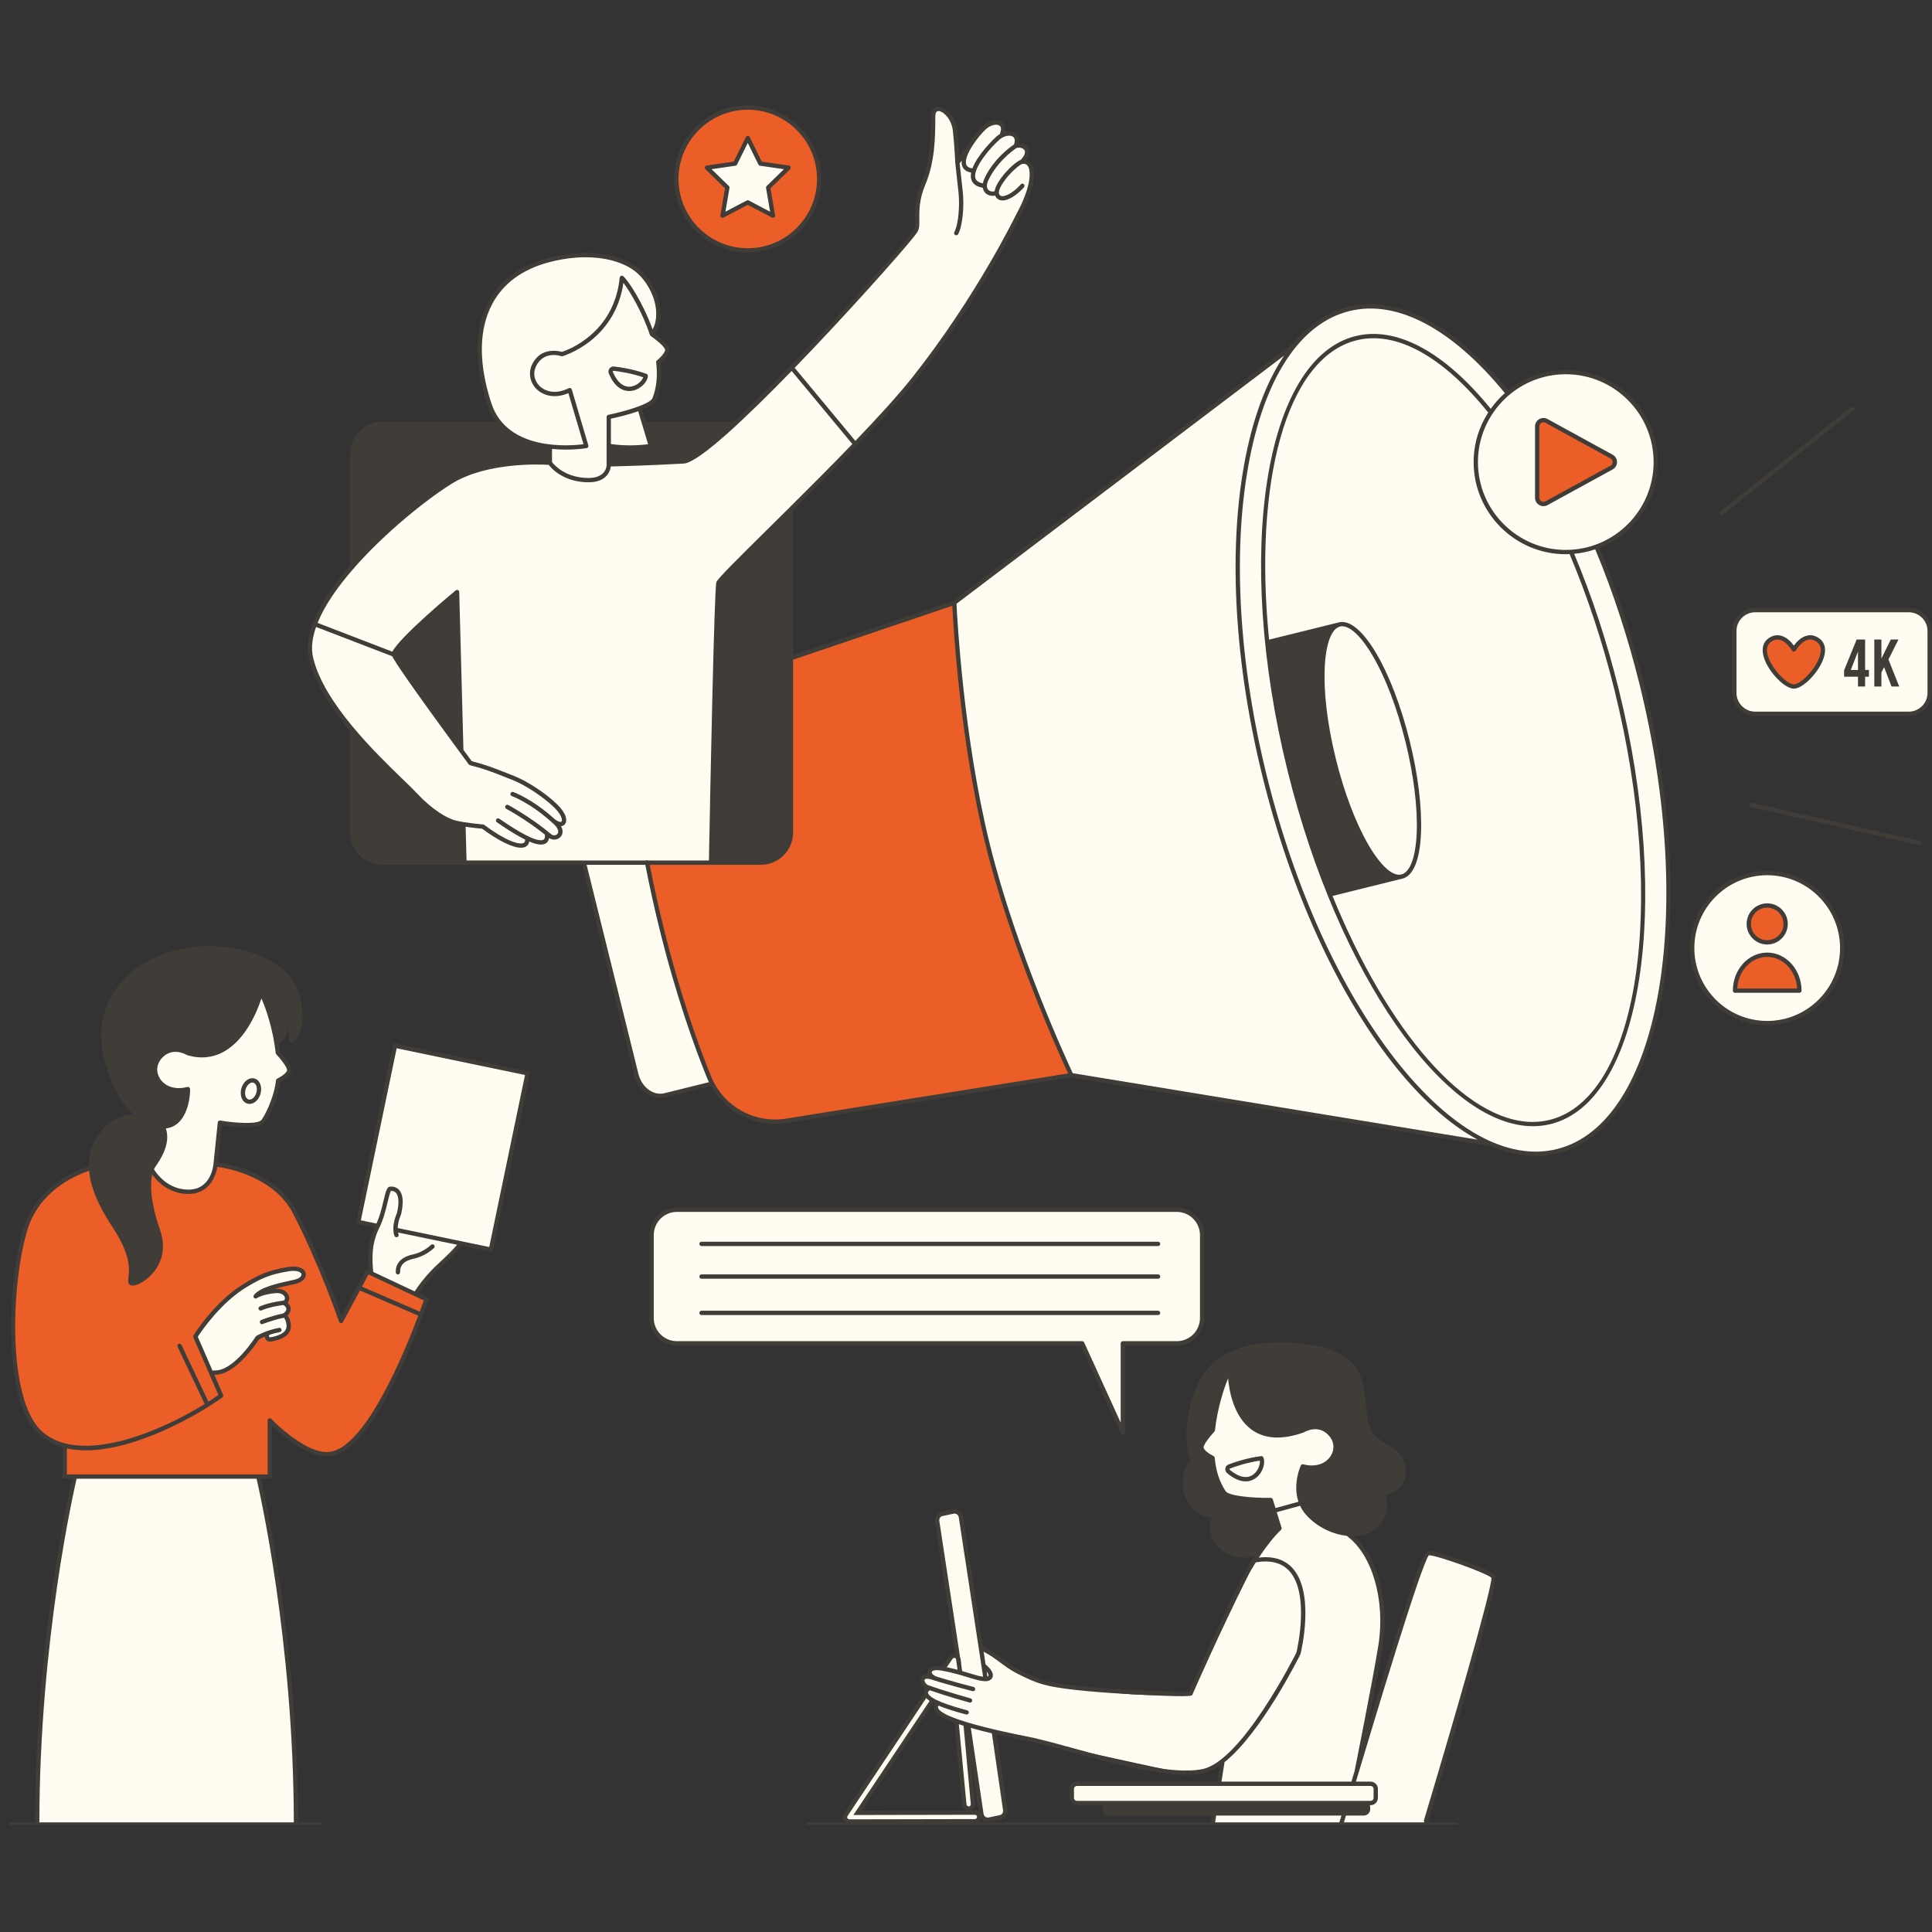
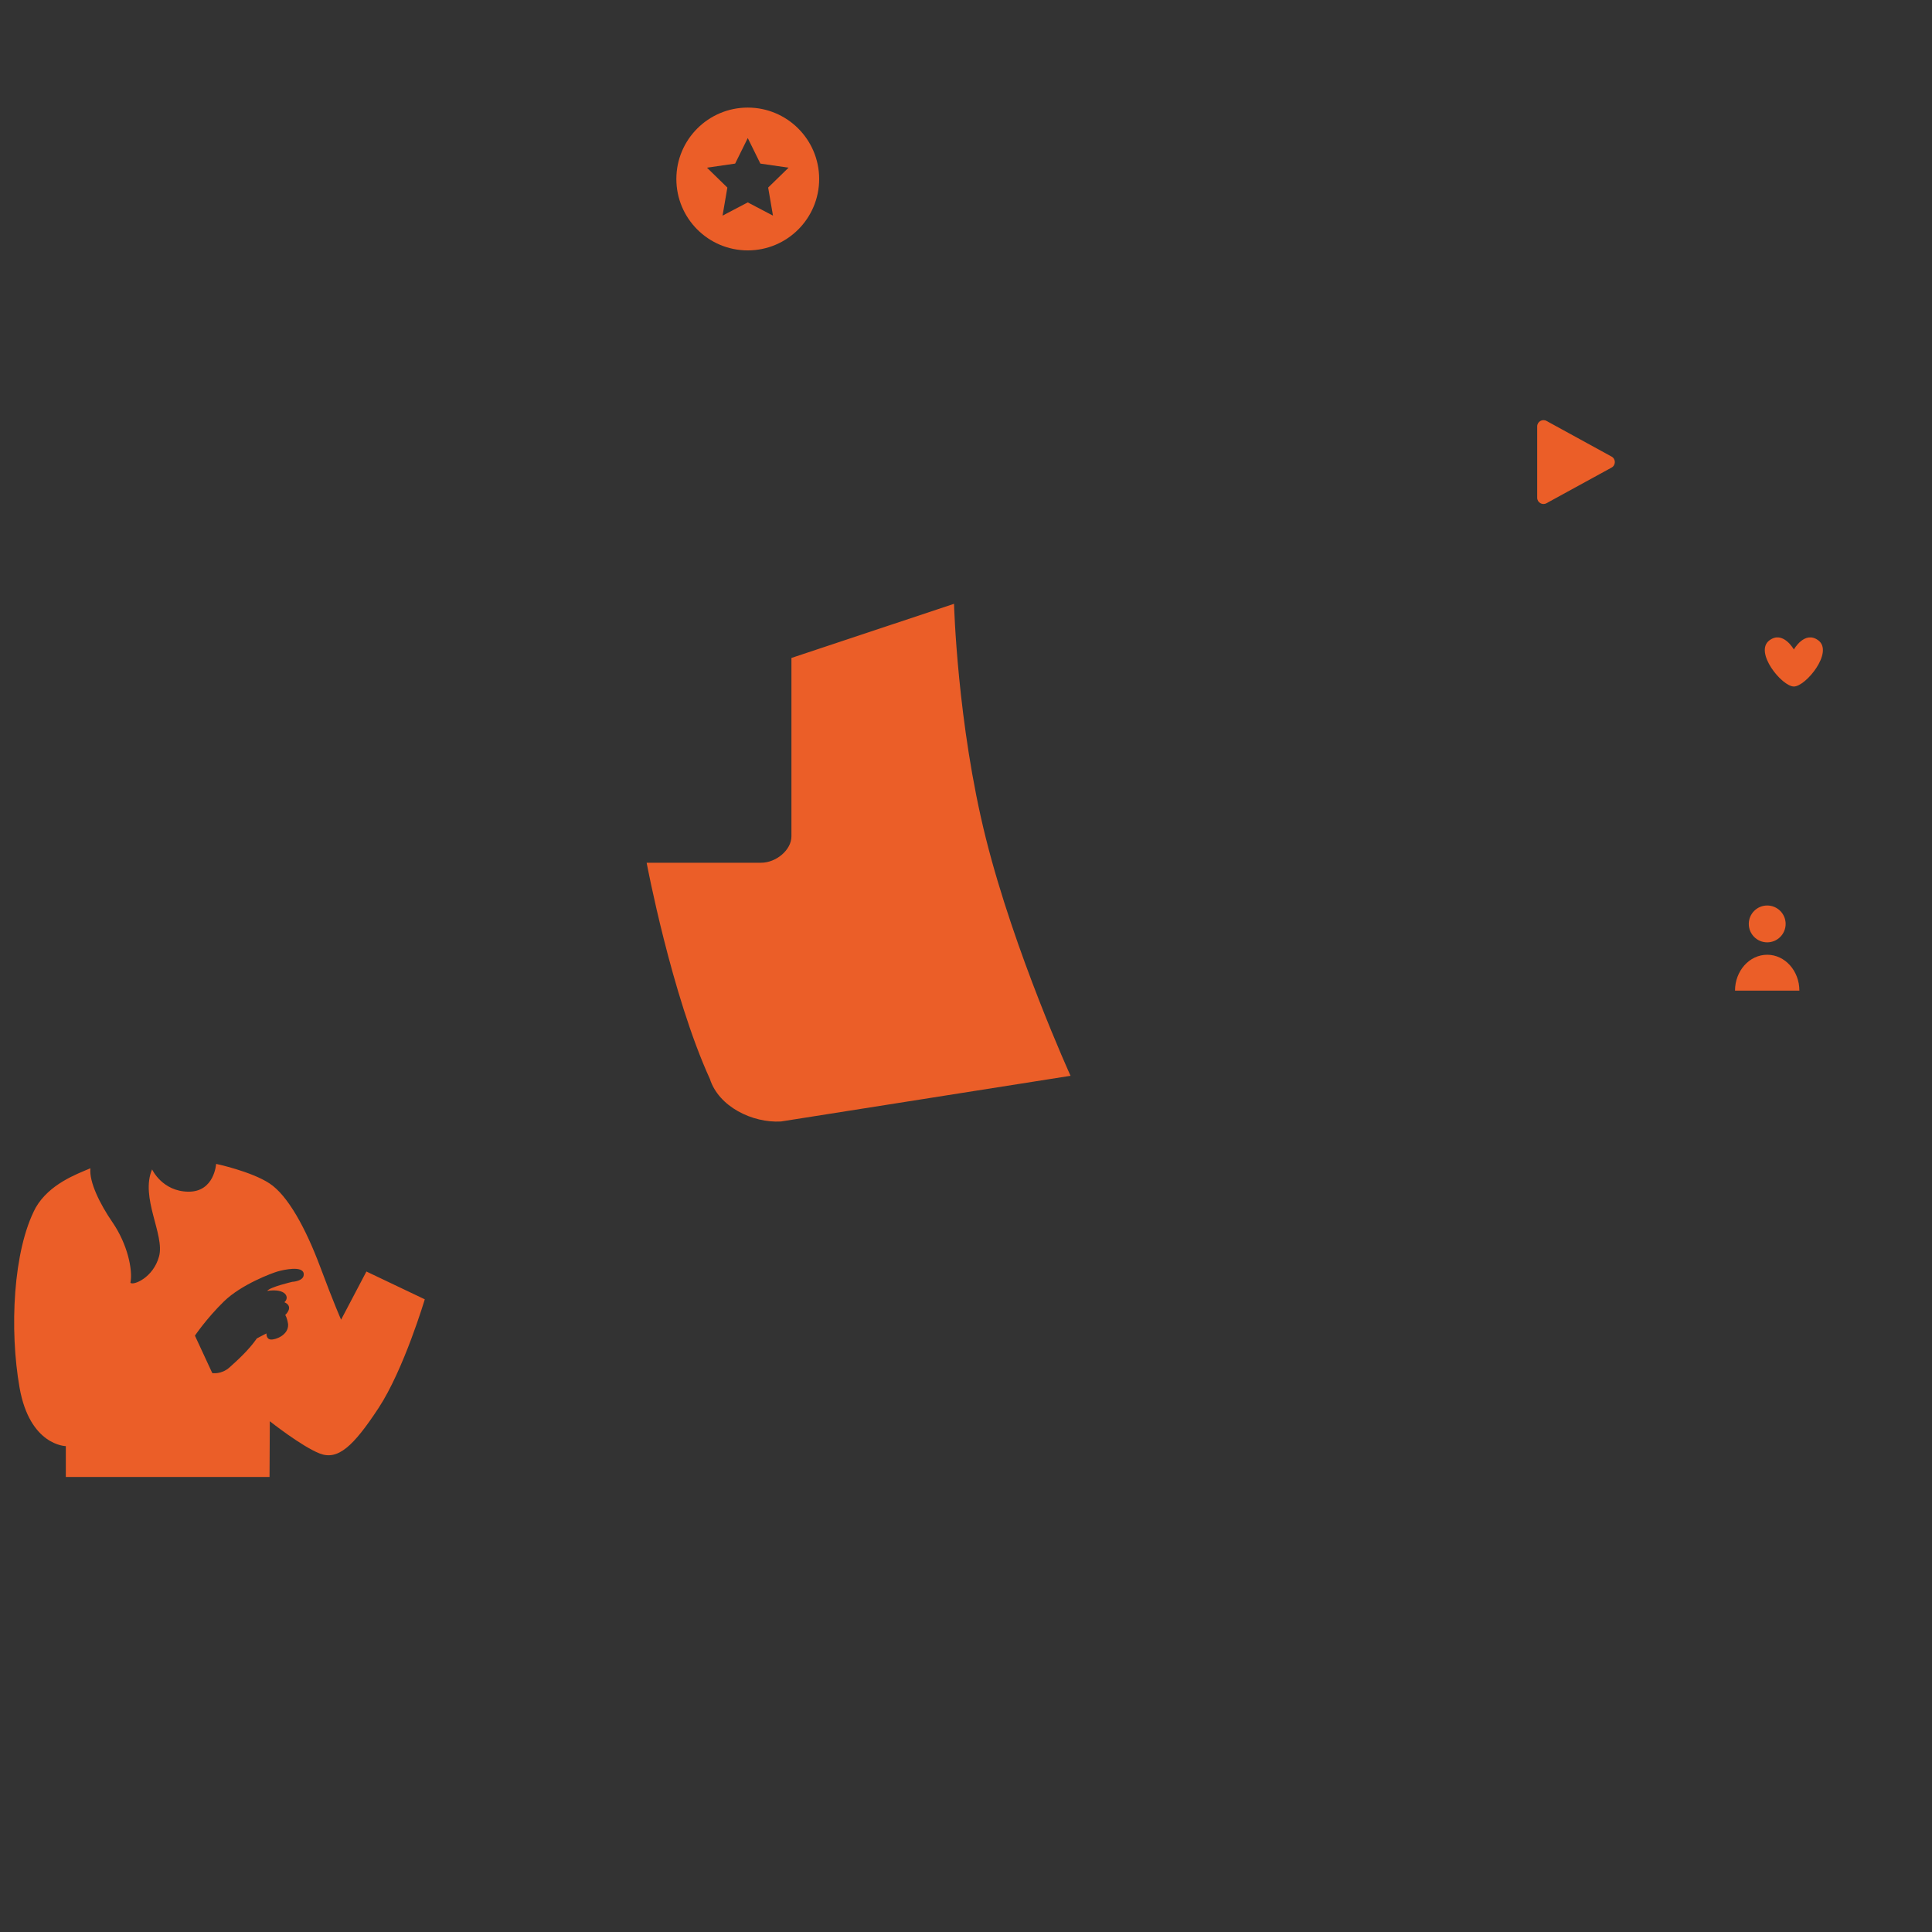
<svg xmlns="http://www.w3.org/2000/svg" width="500" viewBox="0 0 375 375" height="500" preserveAspectRatio="xMidYMid meet">
  <rect x="0" y="0" width="375" height="375" fill="#333333" stroke="none" />
  <defs>
    <clipPath id="eccd96ffd7">
-       <path d="M 7 20.453 L 375 20.453 L 375 354 L 7 354 Z M 7 20.453 " clip-rule="nonzero" />
-     </clipPath>
+       </clipPath>
    <clipPath id="4188b711e3">
      <path d="M 2 20.453 L 354 20.453 L 354 287 L 2 287 Z M 2 20.453 " clip-rule="nonzero" />
    </clipPath>
    <clipPath id="a8a1ab5734">
-       <path d="M 1 20.453 L 375 20.453 L 375 354.203 L 1 354.203 Z M 1 20.453 " clip-rule="nonzero" />
-     </clipPath>
+       </clipPath>
  </defs>
  <g clip-path="url(#eccd96ffd7)">
    <path fill="#fffcf2" d="M 318.621 132.652 C 329.801 177.793 322.492 218.441 302.297 223.441 C 298.133 224.473 293.746 223.902 289.309 221.961 L 289.328 222.047 L 207.934 208.68 C 207.934 208.68 197.246 186.262 191.738 164.035 C 186.234 141.805 185.23 116.988 185.23 116.988 L 250.977 67.184 L 251.016 67.344 C 254.035 63.555 257.652 61.004 261.816 59.973 C 271.602 57.547 282.613 63.938 292.641 76.305 L 292.66 76.34 C 295.703 73.773 299.625 72.219 303.918 72.219 C 313.562 72.219 321.383 80.039 321.383 89.688 C 321.383 97.246 316.574 103.664 309.855 106.098 L 309.902 106.184 C 313.316 114.301 316.281 123.199 318.621 132.652 Z M 50.25 286.461 L 14.629 286.746 C 14.629 286.746 6.082 325.785 7.508 353.996 C 33.582 353.996 57.375 353.996 57.375 353.996 C 57.375 353.996 57.445 337.184 55.734 321.012 C 54.027 304.84 50.25 286.461 50.25 286.461 Z M 25.531 247.172 C 25.316 248.242 25.066 248.703 25.531 249.133 C 25.531 249.133 29.609 248.723 30.945 243.859 C 32.281 239 28.914 236.914 28.859 231.145 C 28.809 227.777 29.715 226.977 29.715 226.977 C 29.715 226.977 31.48 231.305 36.129 231.305 C 39.492 231.359 41.309 229.594 41.898 226.07 C 42.484 222.543 42.859 217.949 42.859 217.949 C 42.859 217.949 48.309 219.176 50.926 217.734 C 52.316 216.719 53.973 209.773 53.973 209.773 C 53.973 209.773 55.895 209.184 56.215 208.012 C 56.535 206.836 53.973 204.43 53.973 204.43 L 53.543 202.133 C 53.543 202.133 55.789 201.652 55.684 198.312 C 55.895 198.395 56.832 200.902 56.484 201.73 C 57.203 201.812 58.246 200.504 58.328 197.672 C 58.406 194.84 58.086 189.328 51.176 186.406 C 44.266 183.484 34.078 182.668 26.707 188.438 C 19.332 194.207 19.402 201.973 20.934 206.246 C 22.469 210.52 24.461 215.613 26.953 216.684 C 26.953 216.684 21.328 216.113 18.371 222.598 C 15.414 229.078 22.074 238.305 22.824 239.051 C 23.57 239.801 26.312 241.867 25.531 247.172 Z M 50.035 244.219 L 38.637 253.406 L 37.855 259.105 L 41.133 266.586 L 44.195 267.297 L 52.316 261.742 L 57.375 259.461 L 57.16 251.199 L 59.938 248.348 L 59.441 244.504 Z M 69.77 237.164 L 73.402 237.805 C 73.402 237.805 70.766 243.219 71.977 246.852 L 80.633 251.09 C 80.633 251.09 83.164 247.816 85.156 245.82 C 87.152 243.824 89.609 241.438 89.609 241.438 L 95.203 242.508 L 102.324 208.312 L 76.895 202.969 Z M 128.898 212.801 L 138.016 210.309 C 138.016 210.309 141.969 167.562 146.887 167.562 C 151.801 167.562 153.672 164.145 153.672 160.938 C 153.672 157.734 153.672 127.812 153.672 127.812 L 153.547 98.926 L 162.129 90.055 C 162.129 90.055 171.57 80.438 174.348 77.164 C 177.125 73.887 182.789 66.227 182.789 66.227 L 193.047 50.52 C 193.047 50.52 199.176 39.086 199.852 36.664 C 200.527 34.242 200.422 32.031 198.746 31.25 C 200.387 28.793 198.035 27.863 197.109 28.398 C 198.25 26.371 196.004 25.406 194.688 25.656 C 195.078 23.59 192.906 23.164 191.266 24.625 C 189.629 26.086 187.742 28.898 187.742 28.898 L 185.781 31.391 C 185.781 31.391 185.746 25.016 184.676 23.129 C 183.609 21.238 181.969 20.742 181.473 21.453 C 180.973 22.168 181.258 26.797 180.758 30.004 C 180.262 33.207 178.051 37.98 178.051 39.262 C 178.051 40.547 178.051 43.965 177.625 44.75 C 172.496 51.516 153.758 71.391 153.758 71.391 L 142.219 82.578 L 125.191 82.219 L 124.34 79.016 L 126.973 77.59 C 128.113 75.453 128.184 71.25 127.543 70.465 C 129.254 69.184 129.539 67.688 129.539 67.688 C 129.539 67.688 129.184 66.902 126.762 64.84 C 129.539 56.219 123.625 49.023 112.656 49.449 C 101.684 49.879 93.992 55.863 93.348 65.551 C 92.707 75.238 96.84 82.293 96.84 82.293 C 96.84 82.293 77.961 82.293 73.543 82.293 C 69.129 82.293 68.273 86.852 68.273 88.844 C 68.273 90.84 68.273 106.371 68.273 109.934 C 66.992 111.641 59.367 121.258 60.082 126.102 C 61.293 133.867 68.238 142.023 68.238 142.023 C 68.238 142.023 68.238 155.277 68.238 161.047 C 68.238 166.816 72.406 167.422 74.648 167.422 C 76.895 167.422 113.227 167.422 113.227 167.422 C 113.227 167.422 121.703 202.684 123.199 207.957 C 124.695 213.227 128.898 212.801 128.898 212.801 Z M 217.945 278.055 L 217.945 260.746 L 228.418 260.746 C 231.133 260.746 233.332 258.543 233.332 255.828 L 233.332 239.73 C 233.332 237.016 231.133 234.812 228.418 234.812 L 131.391 234.812 C 128.676 234.812 126.477 237.016 126.477 239.73 L 126.477 255.828 C 126.477 258.543 128.676 260.746 131.391 260.746 L 210.051 260.746 Z M 191.742 164.059 C 191.742 164.051 191.738 164.043 191.738 164.035 C 191.734 164.027 191.734 164.02 191.73 164.012 Z M 370.488 118.422 L 340.691 118.422 C 338.449 118.422 336.629 120.238 336.629 122.48 L 336.629 134.484 C 336.629 136.727 338.449 138.547 340.691 138.547 L 370.488 138.547 C 372.73 138.547 374.547 136.727 374.547 134.484 L 374.547 122.48 C 374.547 120.238 372.73 118.422 370.488 118.422 Z M 343.012 169.457 C 334.969 169.457 328.449 175.977 328.449 184.02 C 328.449 192.062 334.969 198.582 343.012 198.582 C 351.055 198.582 357.574 192.062 357.574 184.02 C 357.574 175.977 351.055 169.457 343.012 169.457 Z M 277.289 301.422 C 276.719 301.777 273.297 310.969 273.297 310.969 L 263.965 341.316 C 263.965 341.316 269.523 318.52 268.027 309.328 C 266.531 300.141 261.188 297.645 261.188 297.645 C 262.902 297.812 265.871 297.984 267.848 295.367 C 269.633 293.004 268.383 289.738 268.383 289.738 C 268.383 289.738 271.875 289.461 272.336 286.656 C 273.246 281.152 267.742 281.047 266.031 278.27 C 262.648 272.77 268.738 262.398 251.535 261.094 C 244.262 260.543 239.184 261.961 236.137 264.516 C 229.844 269.793 230.02 282.008 231.73 283.613 C 228.633 285.535 229.488 294.367 235.828 294.156 C 233.191 299.57 240.547 304.395 244.98 300.551 L 240.867 307.496 C 240.867 307.496 233.172 324.859 230.824 328.707 C 220.617 330.094 203.52 326.781 203.52 326.781 L 196.734 323.898 L 192.246 320.852 L 190.484 319.836 C 190.484 319.836 187.172 297.77 186.691 295.473 C 186.211 293.176 185.355 293.281 185.355 293.281 C 185.355 293.281 184.852 293.434 183.164 293.816 C 181.477 294.203 181.773 295.098 181.773 295.098 L 183.715 306.301 C 183.715 306.301 185.996 320.906 185.711 321.367 C 184.355 321.367 183.254 323.828 183.254 323.828 C 183.254 323.828 182.008 323.613 181.152 323.898 C 180.297 324.184 180.332 325.109 180.332 325.109 C 180.332 325.109 179.477 325.039 179.156 325.891 C 178.836 326.746 179.121 327.141 180.402 327.672 L 167.562 347.031 C 166.492 348.367 164.273 351.855 164.195 352.48 C 164.117 353.109 164.891 353.605 164.891 353.605 L 189.094 353.445 C 189.094 353.445 189.789 353.336 189.895 352.59 C 190.004 351.84 189.203 351.789 189.203 351.789 L 166.652 351.789 L 181.059 329.996 C 181.305 330.176 181.586 330.375 181.934 330.629 C 180.938 332.766 185.496 334.086 185.496 334.086 L 187.172 350.043 C 187.172 350.043 187.277 351.074 188.133 351.145 C 188.988 351.219 188.809 349.934 188.809 349.934 L 188.523 347.156 L 187.883 337.824 L 188.312 338.609 C 188.312 338.609 190.02 350.078 190.234 351.645 C 190.449 353.211 191.66 353.355 191.66 353.355 C 191.66 353.355 193.082 352.855 194.223 352.57 C 195.363 352.285 195.148 351.145 195.148 351.145 L 192.871 336.113 C 192.871 336.113 223.074 342.883 228.703 343.949 C 234.332 345.02 237.039 342.172 237.039 342.172 L 236.824 346.301 L 210.895 346.23 C 210.895 346.23 209.254 345.73 208.473 346.301 C 207.332 349.508 208.758 349.863 208.758 349.863 C 208.758 349.863 210.75 349.863 214.598 350.293 C 215.238 352.926 216.023 352 216.023 352 L 235.258 351.93 L 235.258 353.996 L 276.574 353.996 L 285.766 322.438 C 285.766 322.438 289.969 307.832 289.824 305.98 C 289.113 304.84 277.785 301.137 277.289 301.422 Z M 145.141 48.602 C 152.793 48.602 159 42.398 159 34.742 C 159 27.09 152.793 20.883 145.141 20.883 C 137.484 20.883 131.281 27.09 131.281 34.742 C 131.281 42.398 137.484 48.602 145.141 48.602 Z M 145.141 48.602 " fill-opacity="1" fill-rule="nonzero" />
  </g>
  <g clip-path="url(#4188b711e3)">
    <path fill="#eb5e28" d="M 145.141 48.602 C 152.793 48.602 159 42.398 159 34.742 C 159 27.09 152.793 20.883 145.141 20.883 C 137.484 20.883 131.281 27.09 131.281 34.742 C 131.281 42.398 137.484 48.602 145.141 48.602 Z M 142.691 31.754 L 145.141 26.797 L 147.586 31.754 L 153.059 32.547 L 149.098 36.406 L 150.035 41.855 L 145.141 39.285 L 140.246 41.855 L 141.18 36.406 L 137.223 32.547 Z M 343.012 182.91 C 344.988 182.91 346.59 181.309 346.59 179.332 C 346.59 177.359 344.988 175.758 343.012 175.758 C 341.039 175.758 339.438 177.359 339.438 179.332 C 339.438 181.309 341.039 182.91 343.012 182.91 Z M 343.012 185.316 C 339.562 185.316 336.766 188.438 336.766 192.285 L 349.258 192.285 C 349.258 188.438 346.461 185.316 343.012 185.316 Z M 352.938 124.297 C 350.285 122.309 348.188 126.066 348.188 126.066 C 348.188 126.066 346.086 122.309 343.434 124.297 C 340.418 126.559 345.867 133.25 348.188 133.25 C 350.508 133.25 355.953 126.559 352.938 124.297 Z M 312.805 88.621 L 300.172 81.699 C 299.359 81.254 298.367 81.844 298.367 82.77 L 298.367 96.609 C 298.367 97.535 299.359 98.121 300.172 97.676 L 305.734 94.629 L 312.805 90.758 C 313.652 90.293 313.652 89.082 312.805 88.621 Z M 185.176 117.199 L 153.617 127.707 C 153.617 127.707 153.617 159.656 153.617 162.328 C 153.617 165 150.625 167.457 147.738 167.457 C 144.855 167.457 125.512 167.457 125.512 167.457 C 125.512 167.457 130.324 193.102 137.801 209.453 C 139.512 214.797 146.031 218 151.586 217.68 L 207.793 208.812 C 207.793 208.812 196.895 184.875 191.34 162.648 C 185.781 140.422 185.176 117.199 185.176 117.199 Z M 66.207 256.148 C 66.207 256.148 64.926 253.316 62.148 245.891 C 59.367 238.465 55.895 232.055 52.316 229.703 C 48.734 227.352 41.949 225.91 41.949 225.91 C 41.949 225.91 41.629 231.359 36.555 231.305 C 31.48 231.25 29.52 226.977 29.52 226.977 C 27.168 232.461 32.012 239.656 30.875 243.859 C 29.734 248.062 25.816 249.559 25.316 248.988 C 25.816 246.496 24.738 241.473 21.824 237.234 C 19.402 233.711 17.266 229.398 17.551 226.762 C 14.844 227.902 9.574 229.828 6.938 234.387 C 2.52 242.648 1.809 258.109 3.801 269.363 C 5.797 280.621 12.777 280.691 12.777 280.691 L 12.777 286.676 L 52.316 286.676 L 52.371 275.863 C 52.371 275.863 58.512 280.727 62.039 282.117 C 65.566 283.504 68.559 280.781 73.473 273.301 C 78.391 265.82 82.449 252.195 82.449 252.195 L 71.121 246.801 Z M 56.723 248.805 C 56.723 248.805 52.371 249.816 51.863 250.566 C 55.574 250.004 56.242 251.875 55.203 252.758 C 57.152 253.637 55.363 255.242 55.363 255.242 C 55.363 255.242 55.707 255.641 55.922 257.031 C 56.055 259.141 53.438 260.102 52.531 259.996 C 51.621 259.891 51.727 258.82 51.727 258.82 C 51.727 258.82 51.141 259.09 49.859 259.781 C 48.254 262.082 46.172 263.949 44.57 265.395 C 42.965 266.836 41.203 266.516 41.203 266.516 L 37.836 259.25 C 37.836 259.25 40.062 255.938 43.445 252.625 C 46.832 249.312 52.797 247.094 53.945 246.773 C 55.094 246.453 58.699 245.652 58.941 247.172 C 59.184 248.695 56.723 248.805 56.723 248.805 Z M 56.723 248.805 " fill-opacity="1" fill-rule="nonzero" />
  </g>
  <g clip-path="url(#a8a1ab5734)">
    <path fill="#403d39" d="M 310.418 106.332 C 317.07 103.723 321.801 97.254 321.801 89.688 C 321.801 79.824 313.777 71.801 303.918 71.801 C 299.684 71.801 295.797 73.285 292.73 75.754 C 282.258 62.953 271.25 57.203 261.715 59.566 C 257.617 60.578 253.988 63.031 250.918 66.777 C 250.852 66.785 250.785 66.805 250.727 66.852 L 184.992 116.645 L 153.938 127.164 L 153.938 98.996 C 162.441 90.559 172.367 80.531 177.668 73.859 C 190.199 58.09 197.938 42.113 198.051 41.875 C 200.516 37.391 201.348 33.406 200.172 31.723 C 199.926 31.371 199.59 31.148 199.199 31.039 C 200.164 29.695 199.695 28.84 199.414 28.508 C 199.027 28.055 198.371 27.809 197.742 27.82 C 197.969 26.648 197.398 26.07 197.105 25.859 C 196.574 25.48 195.824 25.414 195.062 25.613 C 195.297 24.453 194.758 23.898 194.48 23.699 C 193.613 23.078 192.137 23.34 190.965 24.32 C 190.281 24.891 188.918 26.402 187.902 28.051 C 187.875 28.07 187.848 28.09 187.828 28.117 L 186.195 30.383 C 186.133 29.297 186.012 27.531 185.789 25.348 C 185.516 22.664 183.566 20.676 182.082 20.719 C 181.77 20.73 180.742 20.902 180.715 22.523 L 180.703 23.457 C 180.68 26.559 180.641 31.246 178.824 35.539 C 177.562 38.523 177.59 40.926 177.605 42.52 C 177.617 43.422 177.625 44.137 177.367 44.562 C 176.43 46.559 155.492 69.781 142.387 81.891 C 142.355 81.883 142.324 81.871 142.289 81.871 L 125.363 81.871 L 124.656 79.516 C 126.02 78.961 127.137 78.309 127.414 77.598 C 128.246 75.484 128.508 73.145 128.219 70.449 C 128.824 69.945 130.281 68.582 129.852 67.473 C 129.5 66.57 127.875 65.312 127.133 64.773 C 128.098 63.332 128.426 61.48 128.086 59.383 C 127.578 56.27 125.66 53.203 123.199 51.574 C 119.168 48.906 112.84 48.359 106.277 50.113 C 100.938 51.543 97.09 54.371 94.848 58.527 C 92.055 63.691 91.969 70.625 94.59 78.574 C 95.012 79.852 95.602 80.938 96.297 81.871 L 74.215 81.871 C 70.762 81.871 67.953 84.68 67.953 88.133 L 67.953 109.82 C 62.598 115.938 58.707 122.559 59.957 127.84 C 61.07 132.523 64.336 137.414 67.98 141.773 C 67.965 141.82 67.953 141.867 67.953 141.918 L 67.953 161.598 C 67.953 165.051 70.762 167.859 74.215 167.859 L 113 167.859 L 123.102 208.645 C 123.758 211.301 125.906 213.129 128.16 213.129 C 128.492 213.129 128.824 213.09 129.152 213.008 L 138.008 210.812 C 140.539 215.348 145.277 218.129 150.434 218.129 C 151.191 218.129 151.961 218.07 152.73 217.945 L 207.938 209.102 L 289.262 222.457 C 289.281 222.461 289.305 222.465 289.328 222.465 C 289.34 222.465 289.352 222.457 289.367 222.457 C 292.332 223.719 295.25 224.371 298.078 224.371 C 299.543 224.371 300.988 224.199 302.398 223.848 C 322.785 218.801 330.242 177.844 319.027 132.551 C 316.762 123.395 313.863 114.578 310.418 106.332 Z M 303.918 72.641 C 313.316 72.641 320.965 80.289 320.965 89.688 C 320.965 99.09 313.316 106.738 303.918 106.738 C 294.516 106.738 286.867 99.09 286.867 89.688 C 286.867 80.289 294.516 72.641 303.918 72.641 Z M 272.172 170.551 C 272.18 170.551 272.18 170.547 272.188 170.547 C 272.195 170.543 272.203 170.547 272.211 170.543 C 274.32 170.023 275.598 166.895 275.816 161.734 C 276.023 156.742 275.242 150.371 273.617 143.797 C 270.16 129.848 264.125 119.746 259.891 120.797 C 259.883 120.797 259.875 120.801 259.867 120.805 C 259.863 120.805 259.859 120.805 259.855 120.805 L 246.324 124.156 C 243.277 93.562 249.66 69.43 263.32 66.047 C 270.984 64.148 280.047 69.133 288.859 80.07 C 287.078 82.852 286.031 86.148 286.031 89.688 C 286.031 99.551 294.055 107.574 303.918 107.574 C 304.164 107.574 304.406 107.547 304.652 107.539 C 308.137 115.789 311.074 124.676 313.371 133.953 C 323.699 175.668 318.059 213.09 300.793 217.367 C 299.707 217.633 298.602 217.766 297.48 217.766 C 284.48 217.762 269.309 200.117 258.645 173.902 Z M 260.094 121.609 C 260.23 121.574 260.371 121.559 260.52 121.559 C 263.848 121.559 269.391 130.215 272.805 143.996 C 274.41 150.496 275.184 156.781 274.98 161.699 C 274.781 166.387 273.699 169.312 272.008 169.73 C 270.316 170.152 267.996 168.066 265.633 164.016 C 263.156 159.762 260.906 153.84 259.297 147.344 C 255.734 132.949 256.832 122.418 260.094 121.609 Z M 197.168 28.816 C 197.32 28.711 197.543 28.656 197.781 28.656 C 198.148 28.656 198.551 28.785 198.777 29.051 C 199.141 29.48 198.902 30.195 198.125 31.027 C 196.871 31.496 194.234 34.164 193.348 36.156 C 193.195 36.504 193.098 36.82 193.059 37.109 C 192.734 37.238 192.258 37.203 191.922 36.93 C 191.473 36.562 191.441 35.887 191.828 35.016 C 192.809 32.816 194.906 30.383 197.168 28.816 Z M 196.617 26.539 C 197.117 26.895 196.973 27.613 196.812 28.062 C 196.773 28.086 196.73 28.102 196.691 28.125 C 194.277 29.801 192.117 32.309 191.062 34.676 C 190.91 35.02 190.828 35.316 190.781 35.594 C 189.961 35.43 189.473 35.102 189.324 34.574 C 188.762 32.574 192.535 28.324 194.062 27.047 C 194.996 26.27 196.113 26.18 196.617 26.539 Z M 191.5 24.961 C 192.441 24.176 193.527 24.047 193.996 24.379 C 194.473 24.723 194.266 25.5 194.098 25.934 C 194.09 25.961 194.09 25.992 194.086 26.02 C 193.895 26.133 193.703 26.258 193.527 26.406 C 192.809 27.008 189.723 30.055 188.742 32.691 C 187.758 32.551 187.594 32.074 187.539 31.91 C 186.992 30.176 190.094 26.137 191.5 24.961 Z M 157.719 67.773 C 167.391 57.594 177.758 45.867 178.109 44.941 C 178.465 44.367 178.453 43.586 178.441 42.508 C 178.426 40.898 178.402 38.688 179.594 35.863 C 181.477 31.418 181.516 26.633 181.539 23.465 L 181.551 22.535 C 181.562 21.898 181.754 21.57 182.121 21.555 C 182.953 21.508 184.707 23 184.957 25.434 C 185.332 29.113 185.414 31.59 185.414 31.613 C 185.414 31.625 185.426 31.633 185.426 31.645 L 185.418 31.645 C 185.418 31.645 185.758 34.75 186.043 37.316 C 186.316 39.773 186.051 43.551 185.234 45.047 C 185.125 45.25 185.199 45.504 185.402 45.613 C 185.465 45.648 185.535 45.668 185.602 45.668 C 185.75 45.668 185.895 45.586 185.973 45.449 C 186.875 43.793 187.168 39.859 186.875 37.223 C 186.629 35 186.34 32.375 186.266 31.715 L 186.656 31.172 C 186.625 31.527 186.648 31.859 186.742 32.164 C 186.906 32.68 187.355 33.301 188.508 33.5 C 188.418 33.965 188.406 34.402 188.52 34.801 C 188.77 35.688 189.527 36.238 190.762 36.449 C 190.863 37.047 191.188 37.41 191.395 37.578 C 191.875 37.969 192.559 38.102 193.145 37.957 C 193.156 37.988 193.172 38.02 193.188 38.051 C 193.434 38.543 193.848 38.836 194.383 38.895 C 194.453 38.906 194.527 38.91 194.602 38.91 C 196.055 38.91 197.898 37.359 198.762 36.328 C 198.91 36.148 198.887 35.887 198.711 35.738 C 198.531 35.59 198.27 35.613 198.121 35.789 C 197.129 36.977 195.43 38.164 194.48 38.066 C 194.223 38.035 194.055 37.914 193.934 37.672 C 193.906 37.617 193.887 37.547 193.879 37.465 C 193.898 37.402 193.898 37.332 193.883 37.262 C 193.906 37.051 193.984 36.789 194.113 36.496 C 194.988 34.523 197.609 32.062 198.445 31.805 C 198.91 31.742 199.25 31.867 199.484 32.203 C 200.273 33.332 199.93 36.719 197.312 41.484 C 197.309 41.488 197.309 41.492 197.309 41.496 C 197.305 41.5 197.301 41.504 197.301 41.508 C 197.223 41.664 189.52 57.602 177.012 73.34 C 174.301 76.754 170.363 81.059 166.023 85.582 L 154.246 71.395 C 155.426 70.176 156.59 68.961 157.719 67.773 Z M 125.793 86.223 C 124.688 86.367 121.766 86.652 118.578 86.188 L 118.578 81.266 C 119.57 81.055 121.859 80.539 123.871 79.816 Z M 129.07 67.773 C 129.254 68.25 128.289 69.34 127.52 69.941 C 127.402 70.031 127.344 70.176 127.359 70.32 C 127.676 72.969 127.438 75.25 126.637 77.293 C 126.199 78.402 121.406 79.836 118.141 80.5 C 118.133 80.5 118.129 80.508 118.125 80.508 C 117.91 80.527 117.742 80.699 117.742 80.918 L 117.742 90.305 C 117.738 90.402 117.672 92.773 114.25 92.773 C 109.727 92.773 107.559 90.23 107.145 89.688 L 107.145 87.137 C 108.09 87.23 108.992 87.27 109.812 87.27 C 112.156 87.27 113.816 86.988 113.867 86.977 C 113.984 86.957 114.09 86.887 114.152 86.785 C 114.215 86.684 114.23 86.562 114.195 86.445 L 110.984 75.602 C 110.949 75.48 110.863 75.383 110.746 75.336 C 110.633 75.285 110.504 75.289 110.391 75.344 C 107.824 76.641 105.773 75.965 104.707 74.895 C 103.645 73.828 103.402 72.344 104.078 71.012 C 105.602 68.016 108.793 69.082 108.93 69.129 C 109.008 69.156 109.094 69.16 109.176 69.137 C 109.281 69.109 119.363 66.203 121.004 54.906 C 122.215 56.48 124.637 60.473 126.148 65.004 C 126.18 65.094 126.238 65.168 126.312 65.219 C 127.246 65.859 128.816 67.117 129.07 67.773 Z M 95.387 78.312 C 92.836 70.586 92.906 63.883 95.582 58.926 C 97.715 54.98 101.387 52.289 106.496 50.922 C 108.969 50.262 111.406 49.934 113.684 49.934 C 117.234 49.934 120.402 50.727 122.738 52.273 C 124.98 53.758 126.797 56.668 127.258 59.52 C 127.461 60.746 127.492 62.438 126.664 63.934 C 124.77 58.664 121.859 54.348 120.969 53.613 C 120.852 53.512 120.688 53.488 120.543 53.547 C 120.402 53.605 120.301 53.738 120.285 53.895 C 119.203 64.727 110.172 67.945 109.066 68.297 C 108.34 68.094 104.992 67.367 103.332 70.633 C 102.5 72.273 102.809 74.176 104.113 75.488 C 105.32 76.695 107.559 77.504 110.32 76.305 L 113.258 86.223 C 110.707 86.555 98.461 87.629 95.387 78.312 Z M 81.047 154.102 C 80.402 153.406 79.449 152.484 78.238 151.312 C 72.863 146.109 62.852 136.43 60.773 127.645 C 60.344 125.836 60.602 123.816 61.348 121.688 L 76.117 127.371 C 76.652 128.434 79.207 132.363 90.98 148.363 C 91.039 148.441 91.121 148.5 91.219 148.523 C 93.961 149.207 95.355 149.762 98.727 151.098 L 99.574 151.43 C 101.695 152.27 105.277 154.488 107.59 156.75 C 109.031 158.16 109.215 159.211 108.988 159.465 C 108.863 159.609 108.383 159.562 107.723 159.02 C 107.699 159.004 107.676 158.996 107.656 158.984 C 103.328 155.062 99.781 153.785 99.629 153.73 C 99.41 153.652 99.172 153.77 99.094 153.988 C 99.02 154.207 99.133 154.445 99.352 154.52 C 99.391 154.535 103.141 155.883 107.523 159.996 C 108.305 160.73 108.559 161.445 108.188 161.867 C 107.938 162.152 107.398 162.258 107.027 161.949 C 102.926 158.527 98.703 156.277 98.664 156.258 C 98.457 156.148 98.207 156.227 98.098 156.43 C 97.988 156.637 98.066 156.887 98.27 156.996 C 98.309 157.016 101.965 158.961 105.75 161.988 C 105.75 162.016 105.746 162.047 105.75 162.078 C 105.754 162.082 105.863 162.648 105.582 162.914 C 105.352 163.133 104.844 163.152 104.156 162.969 C 101.695 162.309 96.969 158.941 96.922 158.91 C 96.734 158.773 96.473 158.816 96.336 159.008 C 96.203 159.195 96.246 159.457 96.434 159.59 C 96.59 159.699 99.441 161.727 101.934 162.965 C 101.945 163.398 101.777 163.539 101.648 163.605 C 100.785 164.059 98.074 163.152 93.98 160.105 C 93.918 160.055 93.84 160.027 93.762 160.023 C 93.73 160.02 90.559 159.77 88.391 159.25 C 86.801 158.867 83.828 157.094 81.047 154.102 Z M 90.559 167.02 L 90.379 160.473 C 91.824 160.691 93.168 160.812 93.578 160.848 C 96.801 163.23 99.504 164.543 101.129 164.543 C 101.484 164.543 101.789 164.477 102.035 164.348 C 102.32 164.199 102.633 163.895 102.73 163.336 C 103.16 163.523 103.574 163.68 103.941 163.777 C 104.324 163.879 104.672 163.93 104.977 163.93 C 105.48 163.93 105.875 163.793 106.164 163.52 C 106.426 163.266 106.539 162.945 106.582 162.656 C 106.871 162.863 107.215 162.969 107.559 162.969 C 108.027 162.969 108.496 162.781 108.816 162.422 C 109.223 161.961 109.379 161.227 108.887 160.359 C 109.203 160.332 109.449 160.203 109.613 160.023 C 110.199 159.367 109.98 157.918 108.176 156.152 C 105.695 153.73 102.051 151.512 99.883 150.652 L 99.035 150.316 C 95.785 149.031 94.27 148.43 91.566 147.746 C 91.051 147.043 90.508 146.309 89.953 145.551 L 89.137 114.906 C 89.133 114.746 89.039 114.605 88.891 114.539 C 88.746 114.473 88.574 114.492 88.453 114.598 C 87.293 115.555 77.637 123.613 76.16 126.492 L 61.641 120.902 C 62.992 117.539 65.508 113.938 68.535 110.457 C 68.648 110.41 68.73 110.312 68.766 110.191 C 74.852 103.27 82.887 96.871 87.656 93.902 C 94.496 89.645 104.996 90.133 106.504 90.227 C 107.055 90.938 109.441 93.609 114.25 93.609 C 117.855 93.609 118.457 91.293 118.555 90.543 C 119.688 90.516 126.086 90.359 132.789 89.973 C 135.84 89.637 145.129 80.777 153.66 72 L 165.438 86.188 C 161.465 90.312 157.199 94.582 153.238 98.512 C 153.23 98.52 153.223 98.527 153.215 98.539 C 151.797 99.945 150.414 101.309 149.105 102.605 C 142.742 108.898 139.402 112.219 139.059 112.961 C 138.633 113.887 137.844 154.141 137.602 167.02 L 125.785 167.02 C 125.703 166.977 125.609 166.953 125.512 166.973 C 125.469 166.98 125.43 167 125.395 167.02 Z M 128.953 212.195 C 126.82 212.723 124.559 211.039 123.914 208.441 L 113.863 167.859 L 125.258 167.859 C 126.051 171.945 126.969 176.121 128 180.277 C 131.254 193.43 134.812 203.262 137.223 209.195 C 137.34 209.488 137.473 209.77 137.605 210.051 Z M 152.598 217.121 C 146.375 218.117 140.371 214.73 137.996 208.879 C 135.598 202.973 132.055 193.18 128.812 180.074 C 127.797 175.984 126.895 171.879 126.109 167.859 L 147.68 167.859 C 151.129 167.859 153.938 165.051 153.938 161.598 L 153.938 128.051 L 184.84 117.582 C 185.027 121.395 186.336 143.934 191.324 164.109 C 191.324 164.109 191.324 164.109 191.324 164.113 C 191.328 164.125 191.332 164.137 191.332 164.148 C 191.336 164.152 191.336 164.156 191.336 164.156 C 196.344 184.359 205.73 204.938 207.32 208.352 Z M 208.219 208.301 C 207.156 206.035 197.309 184.777 192.145 163.949 C 186.984 143.109 185.773 119.691 185.656 117.191 L 249.254 69.016 C 245.719 74.242 243.066 81.402 241.477 90.238 C 238.383 107.445 239.664 128.973 245.086 150.863 C 250.508 172.75 259.418 192.391 270.184 206.164 C 275.66 213.172 281.289 218.223 286.805 221.207 Z M 302.195 223.035 C 292.598 225.41 281.465 219.234 270.844 205.648 C 260.148 191.965 251.289 172.438 245.898 150.66 C 240.504 128.883 239.227 107.48 242.301 90.387 C 245.352 73.41 252.32 62.754 261.918 60.379 C 271.129 58.098 281.832 63.758 292.094 76.301 C 291.066 77.211 290.145 78.23 289.348 79.348 C 280.367 68.285 271.066 63.262 263.121 65.234 C 245.406 69.621 239.488 107.496 249.93 149.66 C 259.707 189.137 280.406 218.598 297.543 218.594 C 298.711 218.594 299.863 218.457 300.992 218.18 C 318.707 213.789 324.625 175.918 314.184 133.75 C 311.898 124.535 308.992 115.707 305.539 107.492 C 306.957 107.363 308.328 107.062 309.633 106.621 C 313.066 114.836 315.957 123.625 318.215 132.75 C 329.32 177.598 322.137 218.098 302.195 223.035 Z M 125.477 72.566 C 122.973 71.656 120.461 71.281 119.188 71.141 C 118.84 71.105 118.504 71.246 118.293 71.527 C 118.082 71.816 118.035 72.184 118.176 72.508 C 119.359 75.316 120.977 75.895 122.109 75.895 C 122.332 75.895 122.531 75.875 122.707 75.844 C 124.391 75.543 125.703 74.082 125.754 72.98 C 125.762 72.797 125.648 72.629 125.477 72.566 Z M 122.562 75.02 C 121.113 75.281 119.828 74.27 118.945 72.184 C 118.914 72.109 118.949 72.051 118.965 72.027 C 118.984 72.004 119.02 71.973 119.074 71.973 C 119.082 71.973 119.086 71.973 119.094 71.973 C 120.273 72.105 122.543 72.441 124.852 73.234 C 124.613 73.91 123.707 74.812 122.562 75.02 Z M 145.141 49.02 C 153.012 49.02 159.418 42.617 159.418 34.742 C 159.418 26.871 153.012 20.465 145.141 20.465 C 137.266 20.465 130.863 26.871 130.863 34.742 C 130.863 42.617 137.266 49.02 145.141 49.02 Z M 145.141 21.301 C 152.551 21.301 158.582 27.332 158.582 34.742 C 158.582 42.152 152.551 48.184 145.141 48.184 C 137.73 48.184 131.699 42.152 131.699 34.742 C 131.699 27.332 137.73 21.301 145.141 21.301 Z M 140.73 36.555 L 139.832 41.785 C 139.809 41.941 139.871 42.102 140 42.195 C 140.129 42.289 140.301 42.301 140.441 42.227 L 145.141 39.758 L 149.84 42.227 C 149.898 42.258 149.969 42.273 150.035 42.273 C 150.121 42.273 150.207 42.246 150.281 42.195 C 150.41 42.102 150.473 41.941 150.445 41.785 L 149.547 36.555 L 153.352 32.848 C 153.465 32.738 153.504 32.57 153.457 32.418 C 153.406 32.266 153.277 32.156 153.117 32.133 L 147.863 31.371 L 145.516 26.609 C 145.375 26.324 144.906 26.324 144.766 26.609 L 142.414 31.371 L 137.16 32.133 C 137.004 32.156 136.875 32.266 136.824 32.418 C 136.773 32.57 136.816 32.738 136.93 32.848 Z M 142.754 32.168 C 142.891 32.148 143.008 32.062 143.066 31.938 L 145.141 27.742 L 147.211 31.938 C 147.273 32.062 147.391 32.148 147.527 32.168 L 152.16 32.84 L 148.809 36.109 C 148.707 36.203 148.664 36.344 148.688 36.477 L 149.477 41.09 L 145.336 38.914 C 145.273 38.883 145.207 38.863 145.141 38.863 C 145.074 38.863 145.008 38.883 144.945 38.914 L 140.801 41.09 L 141.594 36.477 C 141.617 36.344 141.57 36.203 141.473 36.109 L 138.121 32.84 Z M 217.566 278.227 C 217.633 278.379 217.785 278.473 217.945 278.473 C 217.977 278.473 218.004 278.469 218.035 278.465 C 218.227 278.422 218.363 278.254 218.363 278.055 L 218.363 261.164 L 228.418 261.164 C 231.359 261.164 233.75 258.77 233.75 255.828 L 233.75 239.73 C 233.75 236.789 231.359 234.395 228.418 234.395 L 131.391 234.395 C 128.449 234.395 126.059 236.789 126.059 239.73 L 126.059 255.828 C 126.059 258.77 128.449 261.164 131.391 261.164 L 209.781 261.164 Z M 126.895 255.828 L 126.895 239.73 C 126.895 237.25 128.91 235.23 131.391 235.23 L 228.418 235.23 C 230.898 235.23 232.914 237.25 232.914 239.73 L 232.914 255.828 C 232.914 258.309 230.898 260.324 228.418 260.324 L 217.945 260.324 C 217.715 260.324 217.527 260.512 217.527 260.746 L 217.527 276.129 L 210.434 260.57 C 210.363 260.422 210.215 260.324 210.051 260.324 L 131.391 260.324 C 128.91 260.324 126.895 258.309 126.895 255.828 Z M 136.164 241.855 L 224.785 241.855 C 225.016 241.855 225.203 241.672 225.203 241.438 C 225.203 241.207 225.016 241.02 224.785 241.02 L 136.164 241.02 C 135.934 241.02 135.746 241.207 135.746 241.438 C 135.746 241.672 135.934 241.855 136.164 241.855 Z M 136.164 248.199 L 224.785 248.199 C 225.016 248.199 225.203 248.012 225.203 247.777 C 225.203 247.547 225.016 247.359 224.785 247.359 L 136.164 247.359 C 135.934 247.359 135.746 247.547 135.746 247.777 C 135.746 248.012 135.934 248.199 136.164 248.199 Z M 225.203 254.832 C 225.203 254.602 225.016 254.414 224.785 254.414 L 136.164 254.414 C 135.934 254.414 135.746 254.602 135.746 254.832 C 135.746 255.062 135.934 255.25 136.164 255.25 L 224.785 255.25 C 225.016 255.25 225.203 255.062 225.203 254.832 Z M 244.777 282.633 C 242.102 282.969 239.672 283.793 238.457 284.25 C 238.129 284.379 237.898 284.66 237.84 285.008 C 237.777 285.363 237.906 285.711 238.18 285.941 C 239.621 287.148 240.824 287.535 241.773 287.535 C 242.684 287.535 243.359 287.18 243.793 286.848 C 245.168 285.805 245.672 283.887 245.207 282.871 C 245.133 282.707 244.961 282.605 244.777 282.633 Z M 243.285 286.184 C 242.102 287.086 240.477 286.773 238.719 285.301 C 238.656 285.246 238.66 285.176 238.664 285.148 C 238.672 285.109 238.691 285.059 238.754 285.035 C 239.879 284.609 242.082 283.863 244.527 283.512 C 244.621 284.23 244.227 285.469 243.285 286.184 Z M 370.488 118 L 340.691 118 C 338.223 118 336.211 120.012 336.211 122.48 L 336.211 134.484 C 336.211 136.953 338.223 138.965 340.691 138.965 L 370.488 138.965 C 372.957 138.965 374.965 136.953 374.965 134.484 L 374.965 122.48 C 374.965 120.012 372.957 118 370.488 118 Z M 374.129 134.484 C 374.129 136.492 372.496 138.129 370.488 138.129 L 340.691 138.129 C 338.684 138.129 337.051 136.492 337.051 134.484 L 337.051 122.48 C 337.051 120.473 338.684 118.84 340.691 118.84 L 370.488 118.84 C 372.496 118.84 374.129 120.473 374.129 122.48 Z M 353.188 123.961 C 352.422 123.387 351.617 123.184 350.801 123.359 C 349.59 123.613 348.664 124.648 348.188 125.305 C 347.707 124.648 346.781 123.613 345.57 123.359 C 344.754 123.184 343.949 123.387 343.184 123.961 C 342.133 124.75 341.859 126.09 342.406 127.738 C 343.332 130.508 346.41 133.668 348.188 133.668 C 349.965 133.668 353.043 130.508 353.965 127.738 C 354.516 126.09 354.238 124.75 353.188 123.961 Z M 353.172 127.473 C 352.328 130.008 349.48 132.832 348.188 132.832 C 346.895 132.832 344.047 130.008 343.199 127.473 C 342.762 126.16 342.926 125.203 343.684 124.633 C 344.129 124.301 344.566 124.137 345.008 124.137 C 345.137 124.137 345.266 124.148 345.395 124.176 C 346.797 124.469 347.812 126.254 347.82 126.27 C 347.969 126.535 348.402 126.535 348.551 126.27 C 348.562 126.254 349.578 124.469 350.977 124.176 C 351.555 124.055 352.113 124.203 352.688 124.633 C 353.445 125.203 353.609 126.16 353.172 127.473 Z M 362.016 124.129 L 360.375 124.129 L 357.938 130.109 L 357.938 131.348 L 360.633 131.348 L 360.633 133.25 L 362.016 133.25 L 362.016 131.348 L 362.758 131.348 L 362.758 130.043 L 362.016 130.043 Z M 360.633 130.043 L 359.238 130.043 L 360.633 126.461 Z M 368.488 124.129 L 367.004 124.129 L 365.18 127.828 L 365.18 124.129 L 363.801 124.129 L 363.801 133.25 L 365.18 133.25 L 365.18 130.5 L 365.703 129.496 L 367.148 133.25 L 368.633 133.25 L 366.547 128 Z M 343.012 183.328 C 345.215 183.328 347.008 181.535 347.008 179.332 C 347.008 177.129 345.215 175.34 343.012 175.34 C 340.809 175.34 339.02 177.129 339.02 179.332 C 339.02 181.535 340.809 183.328 343.012 183.328 Z M 343.012 176.176 C 344.754 176.176 346.168 177.59 346.168 179.332 C 346.168 181.074 344.754 182.488 343.012 182.488 C 341.27 182.488 339.855 181.074 339.855 179.332 C 339.855 177.59 341.27 176.176 343.012 176.176 Z M 343.012 184.898 C 339.336 184.898 336.348 188.211 336.348 192.285 C 336.348 192.516 336.535 192.703 336.766 192.703 L 349.258 192.703 C 349.488 192.703 349.676 192.516 349.676 192.285 C 349.676 188.211 346.688 184.898 343.012 184.898 Z M 337.199 191.867 C 337.391 188.449 339.926 185.734 343.012 185.734 C 346.102 185.734 348.633 188.449 348.828 191.867 Z M 343.012 169.039 C 334.754 169.039 328.031 175.762 328.031 184.02 C 328.031 192.281 334.754 199 343.012 199 C 351.273 199 357.992 192.281 357.992 184.02 C 357.992 175.762 351.273 169.039 343.012 169.039 Z M 343.012 198.164 C 335.215 198.164 328.871 191.82 328.871 184.02 C 328.871 176.223 335.215 169.879 343.012 169.879 C 350.809 169.879 357.156 176.223 357.156 184.02 C 357.156 191.82 350.809 198.164 343.012 198.164 Z M 298.75 98.016 C 299.012 98.172 299.297 98.246 299.586 98.246 C 299.855 98.246 300.125 98.18 300.371 98.043 L 313.008 91.125 C 313.539 90.832 313.859 90.297 313.859 89.688 C 313.859 89.082 313.539 88.543 313.008 88.254 L 300.371 81.332 C 299.859 81.051 299.254 81.062 298.75 81.359 C 298.25 81.656 297.949 82.184 297.949 82.77 L 297.949 96.609 C 297.949 97.191 298.25 97.719 298.75 98.016 Z M 298.785 82.77 C 298.785 82.484 298.934 82.227 299.176 82.082 C 299.305 82.004 299.445 81.969 299.586 81.969 C 299.715 81.969 299.848 82 299.969 82.066 L 312.605 88.988 C 312.867 89.129 313.02 89.391 313.02 89.688 C 313.02 89.984 312.867 90.246 312.605 90.391 L 305.531 94.262 L 299.969 97.309 C 299.719 97.449 299.422 97.441 299.176 97.297 C 298.934 97.152 298.785 96.895 298.785 96.609 Z M 334.207 99.949 C 334.301 99.949 334.391 99.922 334.469 99.859 L 359.828 79.625 C 360.012 79.484 360.039 79.219 359.895 79.039 C 359.75 78.859 359.488 78.828 359.309 78.973 L 333.945 99.203 C 333.766 99.348 333.734 99.613 333.879 99.793 C 333.961 99.895 334.086 99.949 334.207 99.949 Z M 372.77 163.238 L 340 155.828 C 339.77 155.777 339.547 155.918 339.5 156.145 C 339.449 156.371 339.59 156.594 339.812 156.645 L 372.582 164.055 C 372.613 164.062 372.645 164.066 372.676 164.066 C 372.867 164.066 373.039 163.934 373.086 163.738 C 373.137 163.512 372.992 163.289 372.77 163.238 Z M 77.234 247.367 C 77.238 247.367 77.242 247.367 77.246 247.367 C 77.477 247.363 77.66 247.172 77.656 246.938 C 77.617 245.52 78.465 244.699 80.406 244.285 C 82.609 243.812 84.172 242.301 84.238 242.238 C 84.402 242.074 84.406 241.812 84.246 241.645 C 84.086 241.48 83.82 241.477 83.652 241.637 C 83.641 241.652 82.191 243.047 80.23 243.465 C 77.918 243.961 76.77 245.137 76.816 246.961 C 76.824 247.188 77.012 247.367 77.234 247.367 Z M 102.488 207.918 L 76.754 202.562 C 76.645 202.543 76.531 202.562 76.438 202.625 C 76.344 202.684 76.281 202.781 76.258 202.887 L 69.141 237.098 C 69.117 237.207 69.141 237.32 69.199 237.414 C 69.262 237.508 69.355 237.57 69.465 237.594 L 72.715 238.27 C 72.434 238.883 72.156 239.543 71.859 240.695 C 71.312 242.812 71.453 245.281 71.566 246.457 L 71.531 246.441 C 71.328 246.348 71.09 246.426 70.984 246.621 L 66.289 255.367 C 65.273 252.527 61.914 243.453 57.605 235.121 C 53.695 227.566 44.414 225.926 42.305 225.648 L 43.055 218.395 C 44.969 218.691 50.438 219.383 51.488 217.805 C 52.871 215.73 54.09 212.43 54.375 210.02 C 55.062 209.66 56.73 208.66 56.551 207.508 C 56.387 206.457 54.777 204.652 54.328 204.164 C 54.262 203.559 54.176 202.961 54.082 202.375 C 54.273 202.34 54.707 202.203 55.102 201.73 C 55.531 201.211 55.781 200.461 55.848 199.488 C 56.008 200.203 56.102 201.121 56.102 201.973 C 56.102 202.121 56.18 202.258 56.305 202.332 C 56.434 202.406 56.59 202.41 56.719 202.34 C 56.859 202.262 60.121 200.387 58.062 192.887 C 57.355 190.309 55.34 188.055 52.234 186.371 C 46.832 183.441 39.055 182.793 32.883 184.762 C 22.523 188.066 17.547 196.805 20.5 206.512 C 22.301 212.43 24.465 215.113 25.957 216.316 C 23.867 216.402 20.57 217.27 18.391 221.441 C 17.543 223.062 17.227 224.738 17.25 226.395 C 16.098 226.73 7.32 229.555 4.578 238.285 C 1.762 247.254 0.008 271.754 7.656 278.512 C 8.977 279.676 10.508 280.449 12.172 280.922 C 12.16 280.961 12.145 281.004 12.145 281.047 L 12.145 286.605 C 12.145 286.836 12.332 287.023 12.566 287.023 L 14.012 287.023 C 13.281 290.18 6.832 319.102 6.805 353.719 L 2.094 353.719 C 1.859 353.719 1.676 353.906 1.676 354.137 C 1.676 354.371 1.859 354.555 2.094 354.555 L 62.074 354.555 C 62.309 354.555 62.496 354.371 62.496 354.137 C 62.496 353.906 62.309 353.719 62.074 353.719 L 57.863 353.719 C 57.836 319.102 51.387 290.18 50.656 287.023 L 52.367 287.023 C 52.598 287.023 52.785 286.836 52.785 286.605 L 52.785 276.711 C 54.785 278.633 60.484 283.621 64.703 282.523 C 73.695 280.355 82.785 253.473 83.168 252.328 C 83.234 252.125 83.141 251.906 82.949 251.816 L 81.258 251.02 C 81.738 250.281 83.316 247.988 85.801 245.734 C 88.266 243.5 89.324 242.223 89.648 241.797 L 95.199 242.949 C 95.23 242.953 95.258 242.957 95.285 242.957 C 95.48 242.957 95.656 242.82 95.695 242.625 L 102.812 208.414 C 102.859 208.188 102.715 207.965 102.488 207.918 Z M 30.219 226.363 C 30.984 225.273 33.223 222.082 32.195 219.031 C 33.207 218.918 34.086 218.484 34.809 217.734 C 36.66 215.82 36.938 212.41 36.891 211.367 C 36.887 211.238 36.824 211.121 36.723 211.047 C 36.621 210.973 36.492 210.945 36.367 210.98 C 33.664 211.684 31.848 210.613 31.059 209.379 C 30.266 208.148 30.344 206.688 31.258 205.562 C 33.324 203.027 36.137 204.699 36.254 204.773 C 36.289 204.793 36.32 204.809 36.359 204.816 C 38.949 205.566 41.371 205.316 43.551 204.07 C 47.836 201.617 50.008 196.055 50.738 193.797 C 51.574 195.598 53.02 199.836 53.512 204.391 C 53.52 204.484 53.559 204.566 53.621 204.633 C 54.379 205.438 55.617 206.961 55.723 207.637 C 55.801 208.125 54.656 208.957 53.801 209.371 C 53.672 209.434 53.582 209.562 53.566 209.707 C 53.352 211.98 52.133 215.332 50.793 217.34 C 50.168 218.281 45.715 218 42.754 217.496 C 42.641 217.48 42.523 217.508 42.43 217.578 C 42.34 217.648 42.281 217.754 42.266 217.867 L 41.426 225.98 C 41.41 226.184 40.98 230.906 36.574 230.906 C 32.457 230.906 30.266 227.598 29.883 226.965 C 29.984 226.75 30.09 226.547 30.219 226.363 Z M 57.027 353.719 L 7.641 353.719 C 7.668 318.367 14.414 288.969 14.871 287.023 L 49.797 287.023 C 50.254 288.969 57 318.367 57.027 353.719 Z M 64.5 281.711 C 59.879 282.914 52.742 275.492 52.668 275.414 C 52.551 275.289 52.367 275.25 52.211 275.316 C 52.051 275.379 51.945 275.535 51.945 275.703 L 51.945 286.184 L 12.984 286.184 L 12.984 281.137 C 14.156 281.395 15.387 281.512 16.66 281.512 C 26.441 281.512 38.547 274.586 43.16 271.234 C 43.316 271.121 43.375 270.91 43.297 270.73 L 41.598 266.828 C 41.656 266.832 41.715 266.836 41.773 266.836 C 45.699 266.836 49.711 260.848 50.281 259.965 C 50.688 259.758 51.051 259.586 51.395 259.441 C 51.418 259.625 51.469 259.836 51.609 260.023 C 51.77 260.246 52.012 260.387 52.305 260.43 C 52.324 260.43 52.344 260.434 52.367 260.434 C 52.387 260.434 52.41 260.43 52.43 260.426 C 55.848 259.898 56.504 258.438 56.453 257.309 C 56.402 256.234 56.059 255.637 55.809 255.332 C 56.434 254.762 56.457 254.168 56.391 253.828 C 56.316 253.438 56.098 253.105 55.828 252.863 C 56.059 252.602 56.176 252.242 56.133 251.844 C 56.023 250.898 55.07 250.012 53.453 250.16 C 53.387 250.168 53.332 250.176 53.266 250.184 C 54.398 249.844 55.582 249.586 56.438 249.402 C 56.895 249.301 57.277 249.219 57.551 249.148 C 58.984 248.773 59.48 247.844 59.332 247.141 C 59.172 246.355 58.164 245.57 55.871 245.934 C 51.934 246.559 50.082 247.531 47.508 249.066 C 41.746 252.496 37.73 258.93 37.559 259.203 C 37.555 259.215 37.555 259.227 37.547 259.238 C 37.535 259.262 37.527 259.289 37.52 259.32 C 37.512 259.344 37.508 259.367 37.504 259.395 C 37.504 259.418 37.504 259.445 37.508 259.473 C 37.512 259.5 37.516 259.527 37.523 259.555 C 37.527 259.566 37.527 259.578 37.531 259.59 L 42.395 270.754 C 41.805 271.176 41.148 271.617 40.449 272.066 L 35.223 261.047 C 35.125 260.836 34.875 260.75 34.664 260.848 C 34.457 260.945 34.367 261.195 34.469 261.402 L 39.738 272.516 C 31.023 277.941 15.598 284.41 8.211 277.883 C 1.227 271.715 2.195 248.668 5.379 238.535 C 7.879 230.566 15.695 227.754 17.297 227.254 C 17.672 231.695 20.352 235.871 21.883 238.254 L 22.098 238.582 C 25.426 243.777 25.105 246.457 24.934 247.895 C 24.867 248.461 24.82 248.867 25.035 249.211 C 25.18 249.449 25.43 249.535 25.715 249.535 C 26.172 249.535 26.715 249.316 27.086 249.137 C 29.355 248.039 33.098 244.426 31.02 238.59 C 29.82 235.23 28.879 230.816 29.547 227.973 C 30.461 229.246 32.738 231.742 36.574 231.742 C 40.91 231.742 41.965 227.789 42.199 226.48 C 44.176 226.762 53.188 228.402 56.859 235.504 C 61.996 245.434 65.773 256.426 65.812 256.535 C 65.867 256.691 66.008 256.805 66.172 256.816 C 66.332 256.828 66.496 256.742 66.574 256.598 L 69.863 250.477 L 81.184 255.367 C 78.41 262.754 71.242 280.086 64.5 281.711 Z M 49.207 251.711 C 49.211 251.73 49.219 251.746 49.227 251.766 C 49.238 251.801 49.25 251.832 49.273 251.863 C 49.273 251.867 49.277 251.875 49.277 251.879 C 49.289 251.891 49.301 251.895 49.309 251.906 C 49.328 251.926 49.34 251.949 49.363 251.965 C 49.371 251.969 49.383 251.973 49.391 251.977 C 49.406 251.988 49.426 251.996 49.445 252.004 C 49.477 252.02 49.508 252.031 49.539 252.035 C 49.559 252.039 49.578 252.039 49.598 252.039 C 49.629 252.039 49.664 252.043 49.695 252.035 C 49.719 252.031 49.738 252.02 49.758 252.016 C 49.789 252.004 49.816 251.992 49.844 251.977 C 49.848 251.969 49.855 251.969 49.863 251.965 C 49.875 251.957 50.902 251.227 53.527 250.992 C 54.734 250.891 55.25 251.5 55.301 251.938 C 55.316 252.078 55.309 252.402 54.918 252.457 C 54.902 252.457 54.891 252.461 54.879 252.461 C 54.879 252.461 54.879 252.461 54.875 252.461 C 51.715 252.91 50.453 253.57 50.398 253.598 C 50.195 253.707 50.121 253.957 50.227 254.164 C 50.301 254.305 50.449 254.383 50.598 254.383 C 50.664 254.383 50.73 254.367 50.793 254.336 C 50.805 254.332 51.996 253.723 54.945 253.301 C 55.172 253.359 55.504 253.633 55.57 253.984 C 55.648 254.398 55.289 254.73 54.949 254.945 C 52.359 255.5 50.758 256.191 50.691 256.223 C 50.48 256.316 50.383 256.562 50.473 256.773 C 50.543 256.93 50.695 257.023 50.859 257.023 C 50.914 257.023 50.973 257.012 51.023 256.988 C 51.039 256.984 52.605 256.312 55.078 255.773 C 55.145 255.828 55.566 256.227 55.617 257.344 C 55.68 258.75 53.91 259.34 52.379 259.586 C 52.188 259.52 52.211 259.246 52.223 259.16 C 52.223 259.148 52.219 259.133 52.219 259.117 C 52.973 258.852 53.625 258.699 54.316 258.555 C 54.543 258.508 54.688 258.285 54.645 258.062 C 54.594 257.836 54.371 257.684 54.148 257.734 C 52.844 258.008 51.695 258.293 49.797 259.27 C 49.73 259.305 49.676 259.355 49.637 259.422 C 49.594 259.488 45.305 266.293 41.559 265.992 C 41.449 265.984 41.352 266.02 41.273 266.082 L 38.391 259.461 C 39.062 258.426 42.852 252.812 47.934 249.785 C 50.426 248.305 52.211 247.359 56 246.758 C 57.703 246.488 58.438 246.941 58.516 247.312 C 58.586 247.641 58.195 248.113 57.34 248.34 C 57.074 248.406 56.703 248.488 56.262 248.582 C 54.078 249.055 50.422 249.848 49.277 251.379 C 49.273 251.387 49.273 251.395 49.266 251.402 C 49.254 251.426 49.242 251.449 49.234 251.477 C 49.223 251.5 49.211 251.523 49.207 251.551 C 49.203 251.574 49.203 251.598 49.203 251.621 C 49.203 251.652 49.199 251.684 49.207 251.711 Z M 82.254 252.414 C 82.109 252.824 81.844 253.582 81.477 254.582 L 70.262 249.738 L 71.535 247.367 Z M 85.238 245.117 C 82.547 247.559 80.918 249.988 80.492 250.66 L 72.453 246.879 C 72.371 246.191 72.062 243.258 72.672 240.906 C 73 239.633 73.301 238.988 73.621 238.309 C 73.984 237.531 74.395 236.652 74.887 234.75 C 74.984 234.363 75.082 233.957 75.18 233.555 C 75.379 232.715 75.676 231.473 75.879 231.148 C 76.109 231.141 76.531 231.172 76.848 231.523 C 77.246 231.961 77.602 233.004 77.066 235.402 C 75.824 238.289 76.555 239.848 76.59 239.914 C 76.688 240.117 76.934 240.203 77.145 240.105 C 77.352 240.008 77.438 239.758 77.344 239.551 C 77.34 239.547 77.297 239.434 77.254 239.23 L 88.727 241.605 C 88.242 242.188 87.191 243.344 85.238 245.117 Z M 94.961 242.043 L 77.195 238.363 C 77.215 237.723 77.359 236.828 77.859 235.66 C 78.371 233.395 78.242 231.812 77.469 230.961 C 76.816 230.246 75.926 230.293 75.672 230.328 C 75.117 230.398 74.898 231.129 74.367 233.359 C 74.27 233.758 74.176 234.16 74.078 234.539 C 73.695 236.016 73.375 236.82 73.074 237.488 L 70.043 236.859 L 76.992 203.469 L 101.906 208.652 Z M 48.027 214.211 C 48.164 214.25 48.305 214.27 48.441 214.27 C 48.836 214.27 49.234 214.121 49.598 213.828 C 50.047 213.469 50.391 212.926 50.566 212.297 C 50.742 211.672 50.73 211.027 50.535 210.484 C 50.32 209.895 49.914 209.488 49.395 209.34 C 48.871 209.195 48.312 209.332 47.82 209.723 C 47.371 210.086 47.027 210.629 46.852 211.258 C 46.676 211.883 46.688 212.527 46.883 213.07 C 47.098 213.66 47.504 214.066 48.027 214.211 Z M 47.656 211.48 C 47.785 211.027 48.035 210.625 48.344 210.379 C 48.477 210.273 48.711 210.121 48.98 210.121 C 49.039 210.121 49.102 210.129 49.168 210.148 C 49.512 210.242 49.68 210.578 49.75 210.77 C 49.883 211.145 49.891 211.617 49.762 212.07 C 49.633 212.523 49.383 212.926 49.074 213.176 C 48.914 213.305 48.594 213.504 48.254 213.406 C 47.906 213.309 47.738 212.977 47.672 212.785 C 47.535 212.41 47.531 211.934 47.656 211.48 Z M 290.223 305.84 C 289.516 304.637 278.719 300.898 277.16 301.039 C 276.273 301.121 274.176 306.598 265.383 335.617 C 266.461 330.094 267.773 323.207 268.367 319.477 C 269.746 310.84 267.449 302.293 262.762 298.145 C 264.41 298.129 266.602 297.715 268.184 295.617 C 269.676 293.637 269.223 291.137 268.934 290.086 C 270.32 289.824 272.391 288.906 272.75 286.727 C 273.387 282.863 271.051 281.441 268.988 280.184 C 267.93 279.543 266.934 278.934 266.387 278.051 C 265.453 276.531 265.277 274.586 265.094 272.531 C 264.633 267.422 264.109 261.629 251.562 260.676 C 244.668 260.16 239.242 261.371 235.867 264.195 C 230.945 268.324 230.359 275.836 230.301 278.039 C 230.23 280.488 230.555 282.543 231.141 283.527 C 229.684 284.777 229.148 287.559 229.93 290.133 C 230.734 292.789 232.68 294.406 235.199 294.566 C 234.355 296.887 235.105 299.332 237.199 300.941 C 238.289 301.781 239.773 302.352 241.316 302.352 C 242.082 302.352 242.859 302.207 243.617 301.887 C 242.754 303.195 241.957 304.539 241.348 305.758 C 236.09 316.277 231.488 326.738 230.766 328.387 C 228.508 328.426 210.184 327.891 203.633 326.375 C 202.578 326.133 201.137 325.797 197.773 324.066 C 196.52 323.422 195.496 322.66 194.504 321.926 C 193.387 321.102 192.227 320.25 190.77 319.582 L 186.926 294.379 C 186.852 293.883 186.562 293.449 186.137 293.191 C 185.707 292.934 185.191 292.875 184.766 293.023 L 182.609 293.484 C 181.836 293.75 181.367 294.523 181.488 295.328 L 185.398 320.992 C 184.93 320.93 184.453 321.125 184.188 321.523 L 182.871 323.434 C 180.527 323.043 180.105 324.023 180.035 324.34 C 179.984 324.562 180.016 324.793 180.098 325.012 C 179.133 324.953 178.797 325.41 178.68 325.75 C 178.449 326.41 178.898 327.328 179.598 327.738 C 179.445 327.914 179.312 328.148 179.289 328.445 C 179.281 328.555 179.301 328.664 179.324 328.777 L 163.812 352.016 C 163.551 352.402 163.527 352.898 163.75 353.305 C 163.84 353.477 163.973 353.609 164.121 353.719 L 156.875 353.719 C 156.645 353.719 156.457 353.906 156.457 354.137 C 156.457 354.371 156.645 354.555 156.875 354.555 L 282.629 354.555 C 282.863 354.555 283.047 354.371 283.047 354.137 C 283.047 353.906 282.863 353.719 282.629 353.719 L 277.066 353.719 C 277.117 353.672 277.168 353.617 277.191 353.547 C 281.371 339.648 291.012 307.18 290.223 305.84 Z M 261.367 298.082 C 261.383 298.094 261.391 298.113 261.406 298.121 C 266.348 301.707 268.93 310.629 267.543 319.344 C 266.453 326.172 262.949 343.621 262.914 343.797 C 262.914 343.801 262.914 343.801 262.914 343.805 C 262.773 344.27 262.641 344.719 262.496 345.195 L 262.312 345.812 L 237.09 345.812 L 237.684 342.031 C 244.801 336.34 252.047 321.82 252.41 321.09 C 252.422 321.062 252.434 321.035 252.441 321.004 C 252.559 320.523 255.301 309.105 250.816 304.305 C 249.289 302.668 247.109 302.012 244.332 302.328 C 245.773 300.156 247.406 298.086 248.629 296.957 C 248.648 296.941 248.656 296.918 248.672 296.902 C 248.688 296.879 248.707 296.859 248.719 296.832 C 248.734 296.809 248.738 296.781 248.746 296.754 C 248.75 296.727 248.762 296.703 248.762 296.68 C 248.766 296.645 248.758 296.617 248.754 296.582 C 248.75 296.562 248.754 296.543 248.746 296.523 L 247.816 293.516 L 252.348 292.27 C 252.617 292.84 252.965 293.398 253.426 293.93 C 255.949 296.844 259.465 297.898 261.148 298.062 C 261.215 298.07 261.293 298.078 261.367 298.082 Z M 266.031 346.648 C 266.352 346.648 266.609 346.91 266.609 347.227 L 266.609 348.973 C 266.609 349.293 266.352 349.551 266.031 349.551 L 209.039 349.551 C 208.723 349.551 208.461 349.293 208.461 348.973 L 208.461 347.227 C 208.461 346.91 208.723 346.648 209.039 346.648 Z M 237.898 289.438 C 236.711 287.66 236.016 285.539 235.77 282.949 C 235.754 282.805 235.664 282.676 235.531 282.613 C 234.68 282.199 233.535 281.367 233.613 280.879 C 233.719 280.203 234.957 278.68 235.711 277.879 C 235.773 277.812 235.812 277.727 235.824 277.637 C 236.273 273.465 237.523 269.562 238.371 267.547 C 238.598 270.094 239.492 275.023 242.984 277.527 C 245.496 279.332 248.867 279.508 253 278.055 C 253.027 278.043 253.055 278.031 253.078 278.016 C 253.199 277.941 256.012 276.273 258.074 278.805 C 258.992 279.926 259.066 281.391 258.277 282.621 C 257.484 283.855 255.676 284.926 252.965 284.223 C 252.766 284.172 252.562 284.27 252.48 284.453 C 252.398 284.633 250.875 288.098 252.031 291.488 L 247.57 292.715 L 247.051 291.031 C 246.996 290.855 246.836 290.734 246.652 290.734 C 246.648 290.734 246.648 290.734 246.645 290.734 C 243.391 290.785 238.539 290.402 237.898 289.438 Z M 182.316 295.203 C 182.254 294.797 182.492 294.41 182.828 294.289 L 184.988 293.828 C 185.227 293.746 185.484 293.777 185.699 293.906 C 185.914 294.035 186.059 294.254 186.098 294.504 L 190.816 325.445 C 190.074 325.355 189.27 325.117 188.219 324.789 C 187.773 324.652 187.289 324.504 186.758 324.348 L 186.625 323.492 L 186.477 322.09 C 186.461 321.941 186.414 321.801 186.348 321.672 Z M 184.883 321.992 C 184.977 321.848 185.156 321.773 185.332 321.816 C 185.414 321.84 185.488 321.887 185.543 321.949 L 185.797 323.598 L 185.848 324.098 C 185.223 323.93 184.535 323.766 183.77 323.605 Z M 179.469 326.023 C 179.539 325.816 180.055 325.738 181.02 326.059 C 183.672 326.934 188.715 328.238 188.766 328.254 C 188.988 328.309 189.219 328.176 189.273 327.953 C 189.332 327.727 189.199 327.5 188.977 327.441 C 188.93 327.43 184.676 326.328 181.953 325.477 C 181.934 325.469 181.918 325.457 181.898 325.453 C 181.176 325.262 180.797 324.773 180.852 324.523 C 180.902 324.293 181.504 324.023 182.891 324.285 C 184.18 324.523 185.25 324.793 186.18 325.055 C 186.238 325.09 186.301 325.105 186.375 325.109 C 186.961 325.277 187.488 325.441 187.973 325.59 C 189.238 325.98 190.238 326.293 191.219 326.324 C 191.238 326.324 191.258 326.324 191.277 326.324 C 191.82 326.324 192.441 326.09 192.648 325.559 C 192.914 324.895 192.473 324.07 191.305 323.043 C 191.301 323.043 191.301 323.043 191.297 323.039 L 190.926 320.594 C 192.062 321.18 193.016 321.867 194.004 322.598 C 195.023 323.355 196.078 324.133 197.391 324.812 C 200.848 326.59 202.348 326.938 203.441 327.191 C 207.176 328.055 214.445 328.578 219.891 328.867 C 224.875 329.129 227.699 329.227 229.309 329.227 C 230.09 329.227 230.586 329.203 230.898 329.168 C 230.914 329.172 230.93 329.176 230.945 329.18 L 230.953 329.16 C 231.422 329.098 231.449 328.992 231.477 328.887 C 231.48 328.871 231.484 328.852 231.484 328.836 C 232 327.652 236.703 316.922 242.098 306.133 C 242.547 305.227 243.117 304.242 243.742 303.25 C 246.57 302.773 248.75 303.316 250.203 304.875 C 254.25 309.207 251.82 319.98 251.637 320.762 C 251.109 321.816 241.02 341.75 233.461 343.363 C 227.582 344.621 216.891 341.68 208.301 339.32 C 205.387 338.52 202.633 337.766 200.422 337.273 C 200.184 337.223 199.762 337.137 199.195 337.023 C 185.676 334.324 182.426 332.527 182.078 331.496 C 182.039 331.391 182.035 331.254 182.184 331.062 C 184.406 331.996 187.367 332.738 187.531 332.777 C 187.562 332.785 187.598 332.789 187.629 332.789 C 187.816 332.789 187.988 332.66 188.035 332.469 C 188.094 332.246 187.953 332.02 187.73 331.965 C 187.68 331.953 182.73 330.715 180.953 329.5 C 180.18 328.973 180.113 328.633 180.121 328.512 C 180.137 328.309 180.379 328.137 180.477 328.086 C 183.777 329.242 188.125 330.449 188.172 330.461 C 188.207 330.473 188.246 330.477 188.281 330.477 C 188.465 330.477 188.633 330.355 188.688 330.168 C 188.746 329.945 188.617 329.715 188.395 329.656 C 188.344 329.641 183.465 328.289 180.148 327.082 C 179.711 326.922 179.367 326.312 179.469 326.023 Z M 191.512 324.449 C 191.941 324.984 191.883 325.219 191.871 325.25 C 191.844 325.32 191.762 325.375 191.66 325.418 Z M 189.262 350.094 L 188.422 340.988 L 190.008 351.695 C 189.789 351.52 189.52 351.41 189.219 351.41 L 188.535 351.41 L 188.535 351.359 C 188.711 351.281 188.863 351.16 188.988 351.008 C 189.199 350.746 189.297 350.422 189.262 350.094 Z M 181.281 331.766 C 181.57 332.613 182.855 333.465 185.242 334.352 L 186.762 350.352 C 186.816 350.844 187.207 351.262 187.707 351.41 L 187.707 351.414 L 167.207 351.453 L 181.156 330.586 C 181.242 330.633 181.328 330.676 181.418 330.719 C 181.176 331.129 181.195 331.504 181.281 331.766 Z M 187.598 350.266 L 186.113 334.664 C 186.402 334.762 186.711 334.863 187.023 334.961 L 188.43 350.176 C 188.441 350.285 188.406 350.395 188.336 350.48 C 188.273 350.562 188.18 350.613 188.078 350.633 C 187.848 350.621 187.613 350.441 187.598 350.266 Z M 188.438 335.387 C 189.637 335.727 191.004 336.078 192.52 336.438 L 194.691 351.375 C 194.75 351.781 194.516 352.168 194.176 352.289 L 192.02 352.75 C 191.781 352.832 191.52 352.801 191.305 352.672 C 191.09 352.539 190.945 352.324 190.91 352.074 Z M 189.223 353.086 L 164.855 353.133 C 164.699 353.133 164.559 353.047 164.488 352.91 C 164.414 352.773 164.422 352.609 164.508 352.48 L 179.789 329.59 C 179.961 329.781 180.168 329.969 180.438 330.156 L 165.641 352.293 L 189.219 352.246 C 189.449 352.246 189.637 352.434 189.641 352.664 C 189.641 352.895 189.453 353.086 189.223 353.086 Z M 235.004 353.719 L 189.898 353.719 C 190.156 353.551 190.348 353.289 190.43 352.984 C 190.551 353.141 190.695 353.281 190.871 353.387 C 191.145 353.551 191.453 353.637 191.75 353.637 C 191.922 353.637 192.086 353.609 192.242 353.555 L 194.398 353.094 C 195.168 352.828 195.641 352.055 195.52 351.25 L 193.395 336.641 C 195.086 337.031 196.957 337.43 199.031 337.844 C 199.59 337.957 200.008 338.039 200.242 338.09 C 202.43 338.578 205.176 339.332 208.078 340.129 C 215.297 342.113 223.984 344.496 230.199 344.496 C 231.457 344.496 232.613 344.398 233.633 344.184 C 234.641 343.969 235.676 343.465 236.723 342.75 L 236.242 345.812 L 209.043 345.812 C 208.262 345.812 207.625 346.449 207.625 347.227 L 207.625 348.973 C 207.625 349.754 208.262 350.391 209.043 350.391 L 214.078 350.391 C 214.027 350.523 213.996 350.668 213.996 350.816 L 213.996 351.152 C 213.996 351.84 214.559 352.402 215.246 352.402 L 235.211 352.402 Z M 259.969 353.719 L 235.852 353.719 L 236.059 352.402 L 260.375 352.402 C 260.16 353.121 260.035 353.512 259.969 353.719 Z M 276.5 353.719 L 260.848 353.719 C 260.949 353.41 261.078 352.984 261.25 352.402 L 264.707 352.402 C 265.395 352.402 265.957 351.84 265.957 351.152 L 265.957 350.816 C 265.957 350.668 265.926 350.523 265.875 350.391 L 266.031 350.391 C 266.812 350.391 267.449 349.754 267.449 348.973 L 267.449 347.227 C 267.449 346.449 266.812 345.812 266.031 345.812 L 263.184 345.812 L 263.297 345.434 C 267.059 332.918 275.805 303.793 277.34 301.871 C 279.027 301.914 288.562 305.34 289.477 306.242 C 289.629 308.344 281.762 335.441 276.387 353.305 C 276.344 353.457 276.391 353.613 276.5 353.719 Z M 276.5 353.719 " fill-opacity="1" fill-rule="nonzero" />
  </g>
</svg>